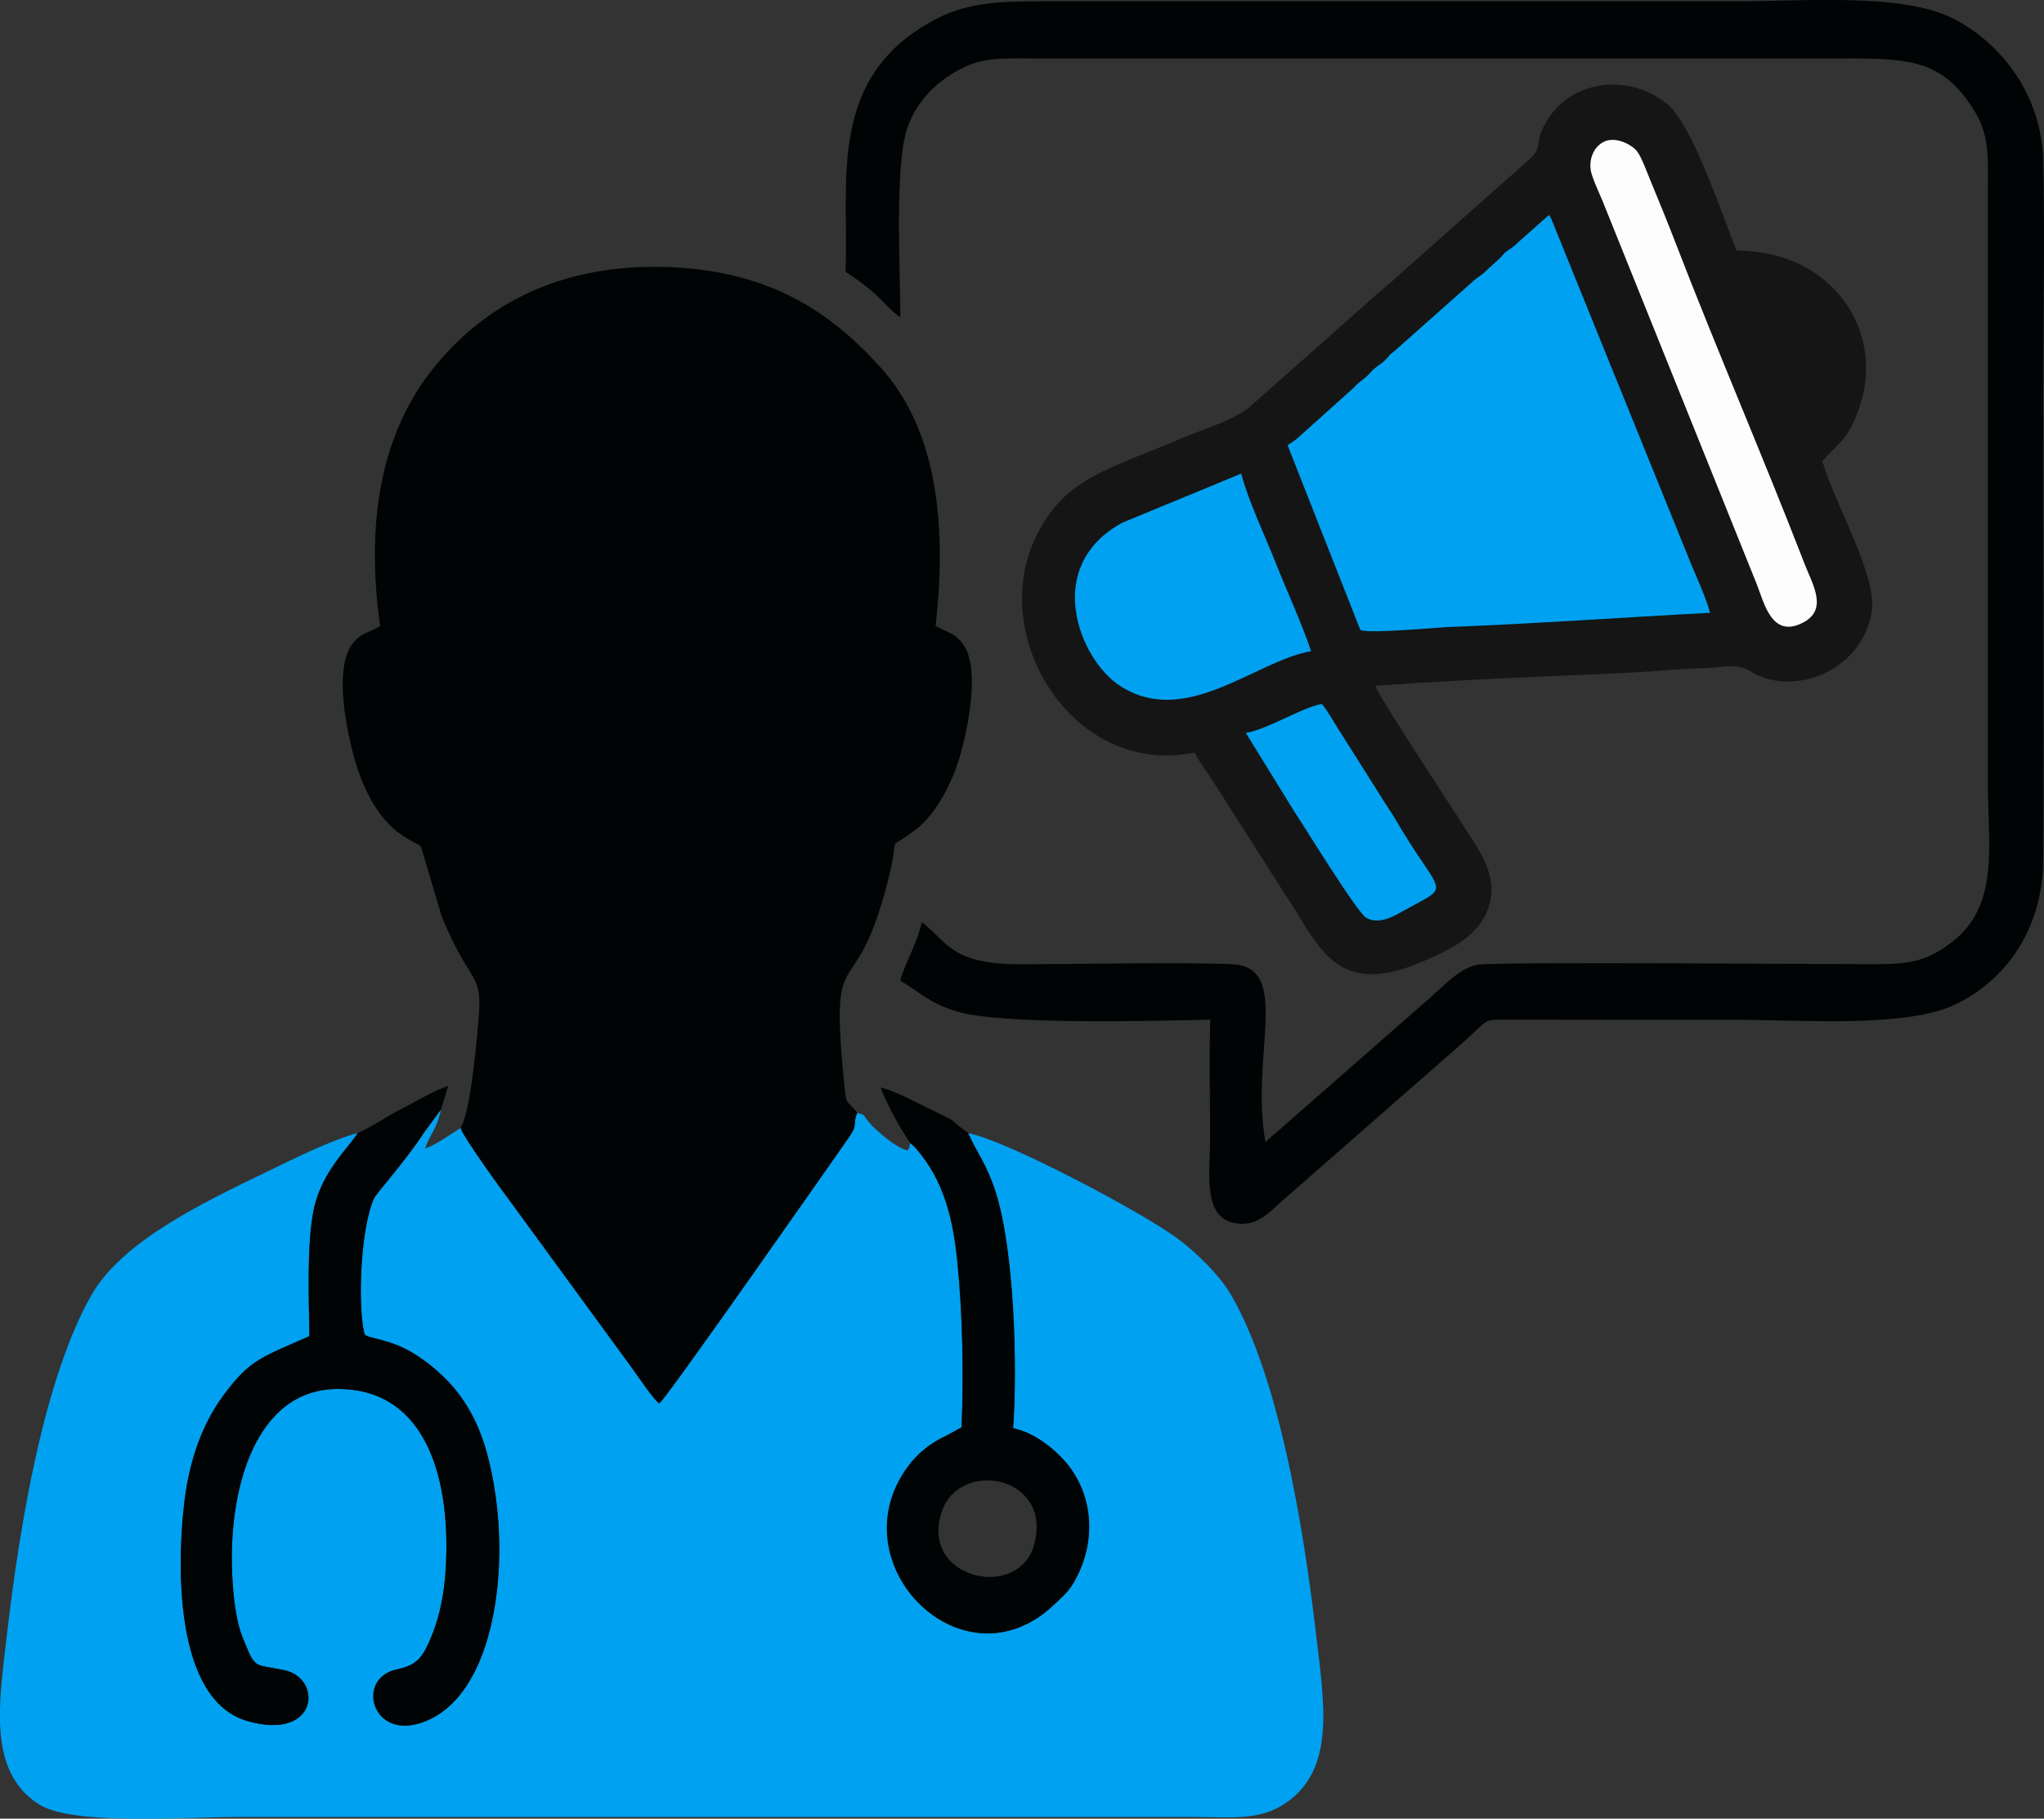
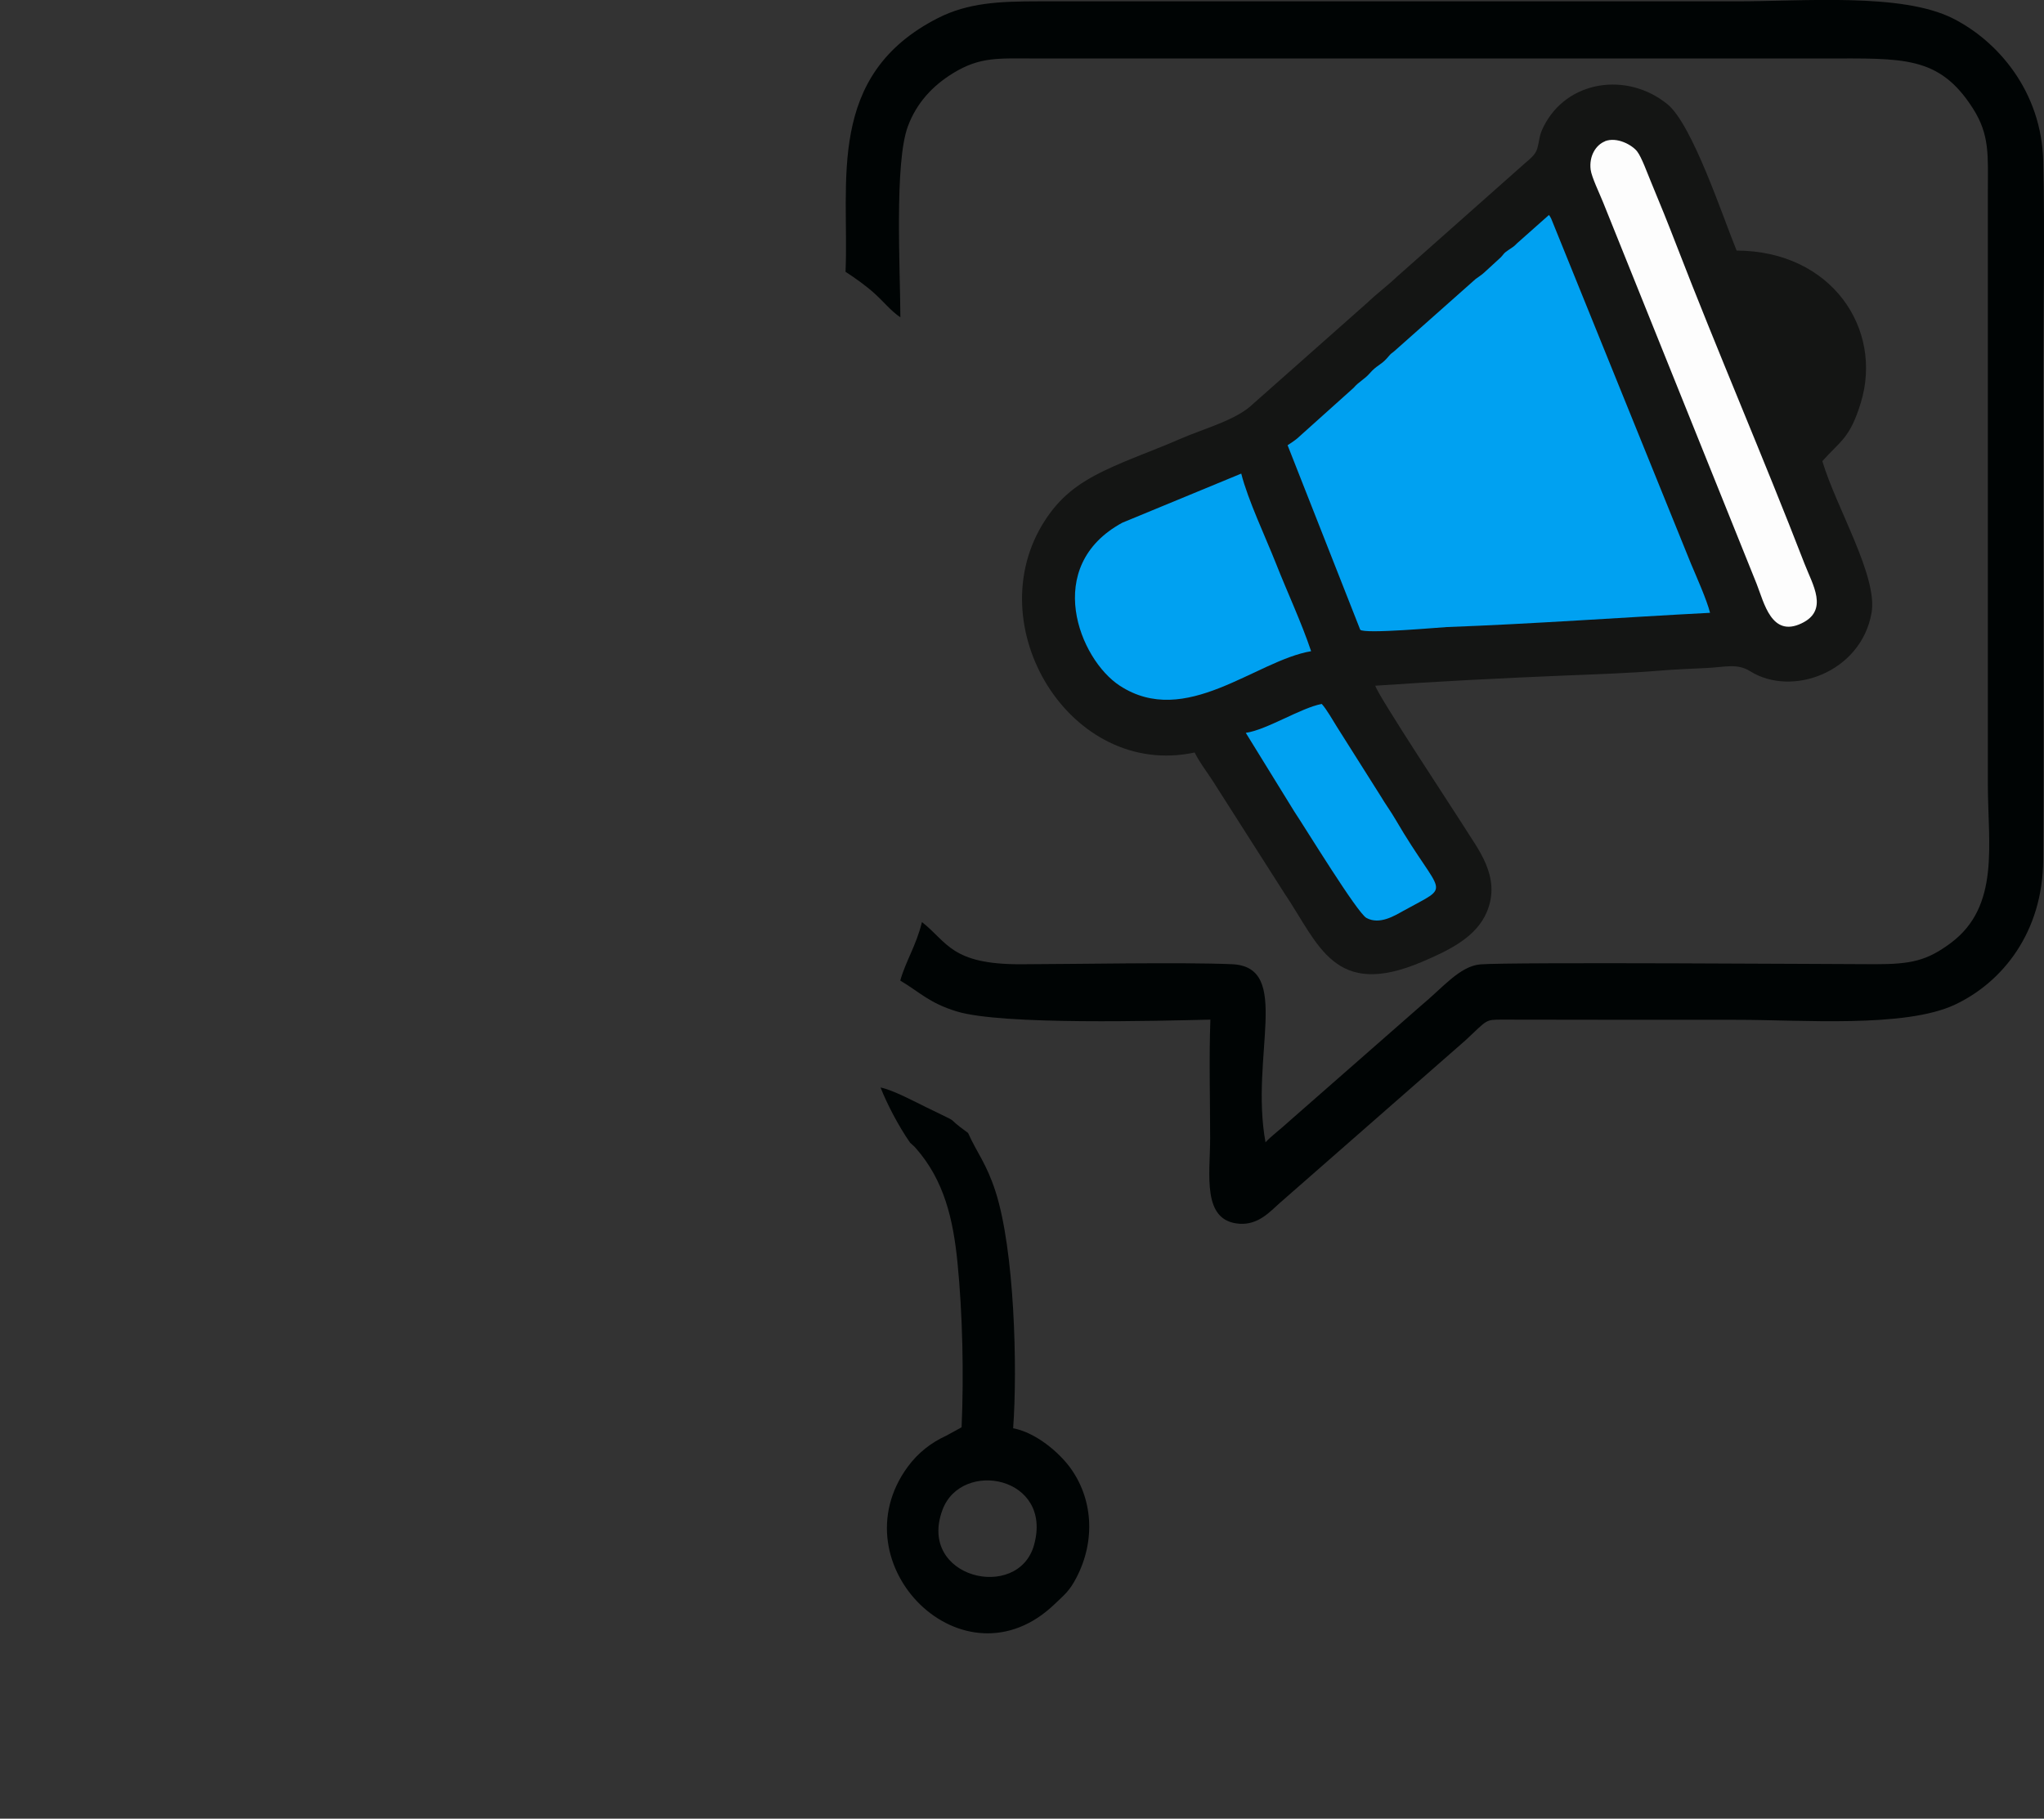
<svg xmlns="http://www.w3.org/2000/svg" xml:space="preserve" width="33.127mm" height="29.478mm" version="1.1" style="shape-rendering:geometricPrecision; text-rendering:geometricPrecision; image-rendering:optimizeQuality; fill-rule:evenodd; clip-rule:evenodd" viewBox="0 0 342.93 305.15">
  <rect x="0" y="0" width="342.93" height="305.15" fill="#333333" stroke="none" />
  <defs>
    <style type="text/css">
   
    .fil1 {fill:#000404}
    .fil0 {fill:#00A1F1}
    .fil3 {fill:#00A1F1}
    .fil2 {fill:#141514}
    .fil4 {fill:#FDFDFD}
   
  </style>
  </defs>
  <g id="Capa_x0020_1">
-     <path class="fil0" d="M60.01 190.11c-3.56,0.91 -9.47,3.68 -12.81,5.32 -10.76,5.26 -26.23,12.07 -31.81,21.78 -7.91,13.77 -12.06,38.31 -14.22,56.99 -1.34,11.57 -3.28,23.01 5.33,28.53 5.68,3.64 25,2.13 33.3,2.13l160.55 0c6.16,0 10.99,0.69 15.39,-2.35 8.32,-5.74 6.45,-16.51 5.07,-28.24 -2.18,-18.62 -6.31,-43.29 -14.26,-56.99 -1.94,-3.35 -5.81,-7.07 -8.8,-9.34 -5.6,-4.25 -28.87,-16.64 -35.35,-17.82 1.52,3.42 3.05,5.05 4.59,9.78 3.21,9.9 3.71,29.67 2.97,39.76 3.98,0.79 7.69,4.12 9.43,6.43 3.93,5.21 4.48,12.37 1.15,18.71 -1.17,2.24 -2.04,2.85 -3.62,4.37 -15.24,14.67 -36.57,-6.69 -24.67,-23.01 1.74,-2.39 3.97,-4.1 6.49,-5.25l2.57 -1.41c0.39,-8.79 0.17,-19.01 -0.69,-27.66 -0.72,-7.22 -2.22,-13.75 -6.99,-19.17 -0.06,-0.07 -0.16,-0.17 -0.21,-0.23 -0.06,-0.06 -0.18,-0.17 -0.23,-0.22l-0.49 -0.44c-0.2,0.7 0.06,0.39 -0.39,1.25 -1.72,-0.23 -5.38,-3.37 -6.53,-4.74 -1.27,-1.51 -0.27,-0.98 -1.97,-1.59 -0.88,2.13 0.2,1.85 -1.41,4.15 -1.47,2.1 -30.75,44.04 -31.82,44.65 -1.08,-0.88 -3.37,-4.28 -4.3,-5.59l-20.99 -28.73c-1.28,-1.66 -7.66,-10.52 -8.03,-11.91 -1.78,1.08 -3.86,2.7 -5.93,3.43 0.79,-2.38 2,-3.28 2.65,-6.55l-2.99 4.08c-2.62,4.11 -7.85,10.03 -8.21,10.77 -2.23,4.69 -2.86,17.82 -1.63,22.86 0.59,0.85 4.46,0.62 9.08,3.76 8.22,5.6 11.45,12.73 12.95,23.67 1.94,14.1 -0.83,32.13 -10.87,37.09 -9.73,4.81 -12.98,-6.7 -5.84,-8.25 3.43,-0.74 4.47,-1.81 6.16,-6.19 1.17,-3.04 1.85,-6.57 2.1,-10.05 1.05,-14.89 -2.79,-30.86 -18.07,-30.84 -13.98,0.02 -18.43,17.12 -17.7,31.32 0.17,3.25 0.59,7.58 1.75,10.4 2.2,5.35 1.63,4.39 6.9,5.44 6.64,1.32 5.78,12.04 -6.16,8.54 -12.28,-3.6 -11.76,-26.37 -10.53,-36.69 0.86,-7.25 3.12,-13.28 6.53,-17.9 4.49,-6.09 6.38,-6.39 14.45,-9.97 -0.07,-6.2 -0.44,-14.55 0.59,-20.52 1.18,-6.87 5.81,-10.81 7.51,-13.56z" />
-     <path class="fil1" d="M77.29 189.25c0.37,1.39 6.75,10.25 8.03,11.91l20.99 28.73c0.93,1.31 3.22,4.72 4.3,5.59 1.06,-0.61 30.35,-42.55 31.82,-44.65 1.61,-2.3 0.53,-2.02 1.41,-4.15 -1.85,-2.27 -1.83,-0.94 -2.21,-4.83 -2.51,-25.52 1.67,-11.93 7.29,-33.86 2.41,-9.41 -0.75,-4.45 4.92,-8.97 3.7,-2.95 6.37,-8.67 7.59,-13.5 1.08,-4.28 3.17,-14.25 -0.26,-17.95 -1.11,-1.19 -1.67,-1.31 -3.07,-1.97l-1.13 -0.57c2.01,-17.89 -0.05,-33.22 -9.26,-43.42 -8.25,-9.15 -18.98,-16.73 -37.52,-16.84 -18.02,-0.11 -29.83,7.51 -37.42,16.93 -8.68,10.75 -11.52,25.58 -8.99,43.33 -1.77,1.19 -2.91,0.94 -4.42,2.7 -3.3,3.83 -1.42,13.4 -0.37,17.74 3.54,14.61 10.78,15.46 11.65,16.62l3.47 11.66c4.4,10.89 6.68,9.45 6.27,15.84 -0.27,4.18 -1.42,17.12 -3.1,19.64z" />
    <path class="fil1" d="M151.06 53.27c-0.02,-7.98 -1.03,-25.93 1.26,-32.08 1.48,-3.97 4.18,-6.82 7.54,-8.89 4.6,-2.83 7.64,-2.49 13.95,-2.49l132.31 0c13.16,0 19.2,-0.53 24.89,8.39 2.84,4.45 2.51,7.89 2.5,13.94l0 99.45c-0,10.02 2.09,20.45 -6.23,26.64 -3.98,2.96 -6.63,3.56 -12.73,3.55 -6.57,-0.01 -61.11,-0.39 -66.19,0.03 -3.45,0.28 -6.41,4.02 -9.99,6.96l-22.01 19.3c-1.56,1.45 -2.97,2.44 -4.04,3.59 -2.65,-14.5 4.53,-29.44 -5.63,-29.88 -8.43,-0.36 -26.42,-0.01 -35.42,0.01 -11.71,0.03 -12.29,-3.72 -16.59,-7.08 -0.98,3.99 -2.73,6.56 -3.64,9.82 3.31,1.96 4.86,3.77 9.5,5.18 7.6,2.32 34,1.56 42.53,1.37 -0.24,6.51 -0.04,13.37 -0.04,19.91 0,6.08 -1.45,13.91 4.94,14.34 3.16,0.21 5.12,-2.05 6.68,-3.43l31.22 -27.35c3.79,-3.52 3.24,-3.47 6.29,-3.47 13.07,0.02 26.14,0.04 39.22,0.03 10.82,-0.01 28.18,1.4 36.58,-2.53 8.05,-3.78 14.77,-12.2 14.84,-24.35 0.13,-25.97 -0.01,-51.98 -0,-77.96 0,-12.96 0.3,-26.29 0,-39.21 -0.27,-11.72 -7.64,-20.21 -15.19,-23.99 -8.6,-4.31 -24.98,-2.84 -36.22,-2.85l-117.14 0c-6.64,0 -11.85,0.25 -16.89,2.81 -18.9,9.62 -14.86,27.5 -15.5,42.57 1.62,1.05 3.45,2.36 4.81,3.59 1.67,1.51 2.79,2.97 4.4,4.06z" />
-     <path class="fil1" d="M60.01 190.11c-1.7,2.75 -6.33,6.68 -7.51,13.56 -1.03,5.97 -0.66,14.32 -0.59,20.52 -8.07,3.58 -9.95,3.88 -14.45,9.97 -3.41,4.62 -5.67,10.65 -6.53,17.9 -1.23,10.32 -1.75,33.1 10.53,36.69 11.94,3.5 12.8,-7.22 6.16,-8.54 -5.27,-1.05 -4.7,-0.1 -6.9,-5.44 -1.16,-2.83 -1.59,-7.16 -1.75,-10.4 -0.73,-14.2 3.72,-31.3 17.7,-31.32 15.28,-0.02 19.12,15.95 18.07,30.84 -0.25,3.48 -0.92,7.01 -2.1,10.05 -1.69,4.38 -2.73,5.44 -6.16,6.19 -7.13,1.55 -3.88,13.05 5.84,8.25 10.05,-4.96 12.81,-22.99 10.87,-37.09 -1.5,-10.93 -4.73,-18.07 -12.95,-23.67 -4.61,-3.14 -8.48,-2.91 -9.08,-3.76 -1.24,-5.04 -0.61,-18.17 1.63,-22.86 0.36,-0.75 5.59,-6.67 8.21,-10.77l2.99 -4.08 1.21 -3.96c-2.87,1.02 -5.14,2.5 -7.88,3.89 -2.51,1.27 -5.19,3.14 -7.32,4.05z" />
    <path class="fil1" d="M173.47 259.28c-2.69,9.49 -19.63,5.51 -15.34,-5.96 3.2,-8.55 18.62,-5.6 15.34,5.96zm-20.75 -67.52l0.49 0.44c0.05,0.05 0.17,0.16 0.23,0.22 0.06,0.06 0.15,0.16 0.21,0.23 4.77,5.41 6.27,11.95 6.99,19.17 0.86,8.64 1.08,18.87 0.69,27.66l-2.57 1.41c-2.52,1.15 -4.74,2.86 -6.49,5.25 -11.9,16.32 9.43,37.67 24.67,23.01 1.58,-1.52 2.45,-2.13 3.62,-4.37 3.33,-6.34 2.78,-13.49 -1.15,-18.71 -1.75,-2.31 -5.45,-5.64 -9.43,-6.43 0.74,-10.09 0.24,-29.86 -2.97,-39.76 -1.54,-4.73 -3.06,-6.36 -4.59,-9.78 -4.61,-3.33 -0.27,-1.01 -6.99,-4.3 -1.81,-0.88 -5.63,-2.93 -7.7,-3.33 1.07,2.7 2.98,6.43 4.98,9.29z" />
    <path class="fil2" d="M200.43 126.26c0.97,1.94 2.38,3.64 3.62,5.68l11.41 17.89c5.83,8.63 8.33,17.87 23.17,11.53 4.44,-1.9 9.05,-4.08 10.84,-8.39 2.46,-5.92 -1.63,-10.63 -3.89,-14.34 -1.01,-1.66 -14.76,-22.46 -14.83,-23.58 10.38,-0.72 21.25,-1.27 31.64,-1.7 5.23,-0.21 10.79,-0.39 15.98,-0.82 2.52,-0.21 5.39,-0.33 7.96,-0.45 3.07,-0.14 5.12,-0.83 7.3,0.54 7.01,4.4 18.62,0.18 20.37,-9.8 1.07,-6.11 -5.91,-17.6 -8.26,-25.45 3.06,-3.43 4.62,-3.81 6.45,-9.78 3.79,-12.37 -4.86,-25.49 -20.83,-25.55 -2.34,-5.71 -7.42,-21.14 -11.6,-24.55 -6.77,-5.52 -16.94,-4.05 -20.82,3.82 -0.79,1.6 -0.57,2.02 -1.05,3.68 -0.28,0.95 -1.23,1.71 -2,2.36l-21.54 19.1c-1.52,1.45 -3.44,2.89 -4.88,4.28l-19.22 17.02c-2.81,2.75 -8.21,4.12 -12.34,5.93 -4.15,1.82 -8.65,3.37 -12.66,5.3 -4.53,2.19 -7.45,4.51 -9.94,8.35 -11.41,17.62 4.29,43.4 25.11,38.93z" />
    <path class="fil3" d="M216.02 74.69l12.19 30.97c0.7,0.76 13.63,-0.42 14.52,-0.45 14.15,-0.51 29.74,-1.64 44.17,-2.39 -0.5,-2.08 -2.33,-6.17 -3.22,-8.29l-23.43 -57.85c-0.3,-0.55 -0.2,-0.37 -0.38,-0.61l-5.35 4.75c-0.55,0.59 -0.78,0.66 -1.43,1.12 -0.92,0.65 -0.54,0.4 -1.28,1.22l-2.79 2.56c-0.48,0.45 -0.93,0.69 -1.46,1.1l-13.68 12.14c-0.83,0.62 -0.57,0.48 -1.27,1.24 -0.91,1 -1.71,1.18 -2.71,2.33 -1.05,1.21 -1.78,1.37 -2.81,2.55l-9.46 8.49c-0.57,0.46 -1.05,0.77 -1.62,1.14z" />
    <path class="fil3" d="M219.97 109.26c-1.6,-4.79 -4,-9.9 -5.9,-14.73 -1.71,-4.33 -4.72,-10.69 -5.82,-15.07l-19.95 8.24c-13.45,7.3 -7.21,22.94 -0.43,27.35 11.05,7.21 22.77,-4.21 32.11,-5.79z" />
    <path class="fil4" d="M269.28 23.71c-1.52,0.59 -2.7,2.45 -2.41,4.76 0.16,1.24 1.51,4.03 2.09,5.48l25.76 64.02c1.26,3.2 2.5,9.02 7.53,6.62 4.61,-2.19 1.86,-6.49 0.52,-9.96 -6.9,-17.84 -14.61,-35.64 -21.5,-53.48 -1.36,-3.53 -2.8,-7.1 -4.25,-10.57 -0.62,-1.47 -1.6,-4.23 -2.36,-5.19 -0.84,-1.07 -3.37,-2.48 -5.39,-1.7z" />
    <path class="fil3" d="M209.01 122.96l8.14 13.2c1.92,2.87 10.57,17.03 12.11,17.86 2.22,1.2 4.75,-0.4 6.18,-1.19 8.41,-4.67 6.51,-1.93 -1.32,-15.35 -0.78,-1.34 -1.71,-2.6 -2.45,-3.86l-7.32 -11.59c-0.68,-1.06 -1.76,-3.02 -2.6,-3.92 -3.51,0.66 -9.22,4.35 -12.74,4.85z" />
  </g>
</svg>